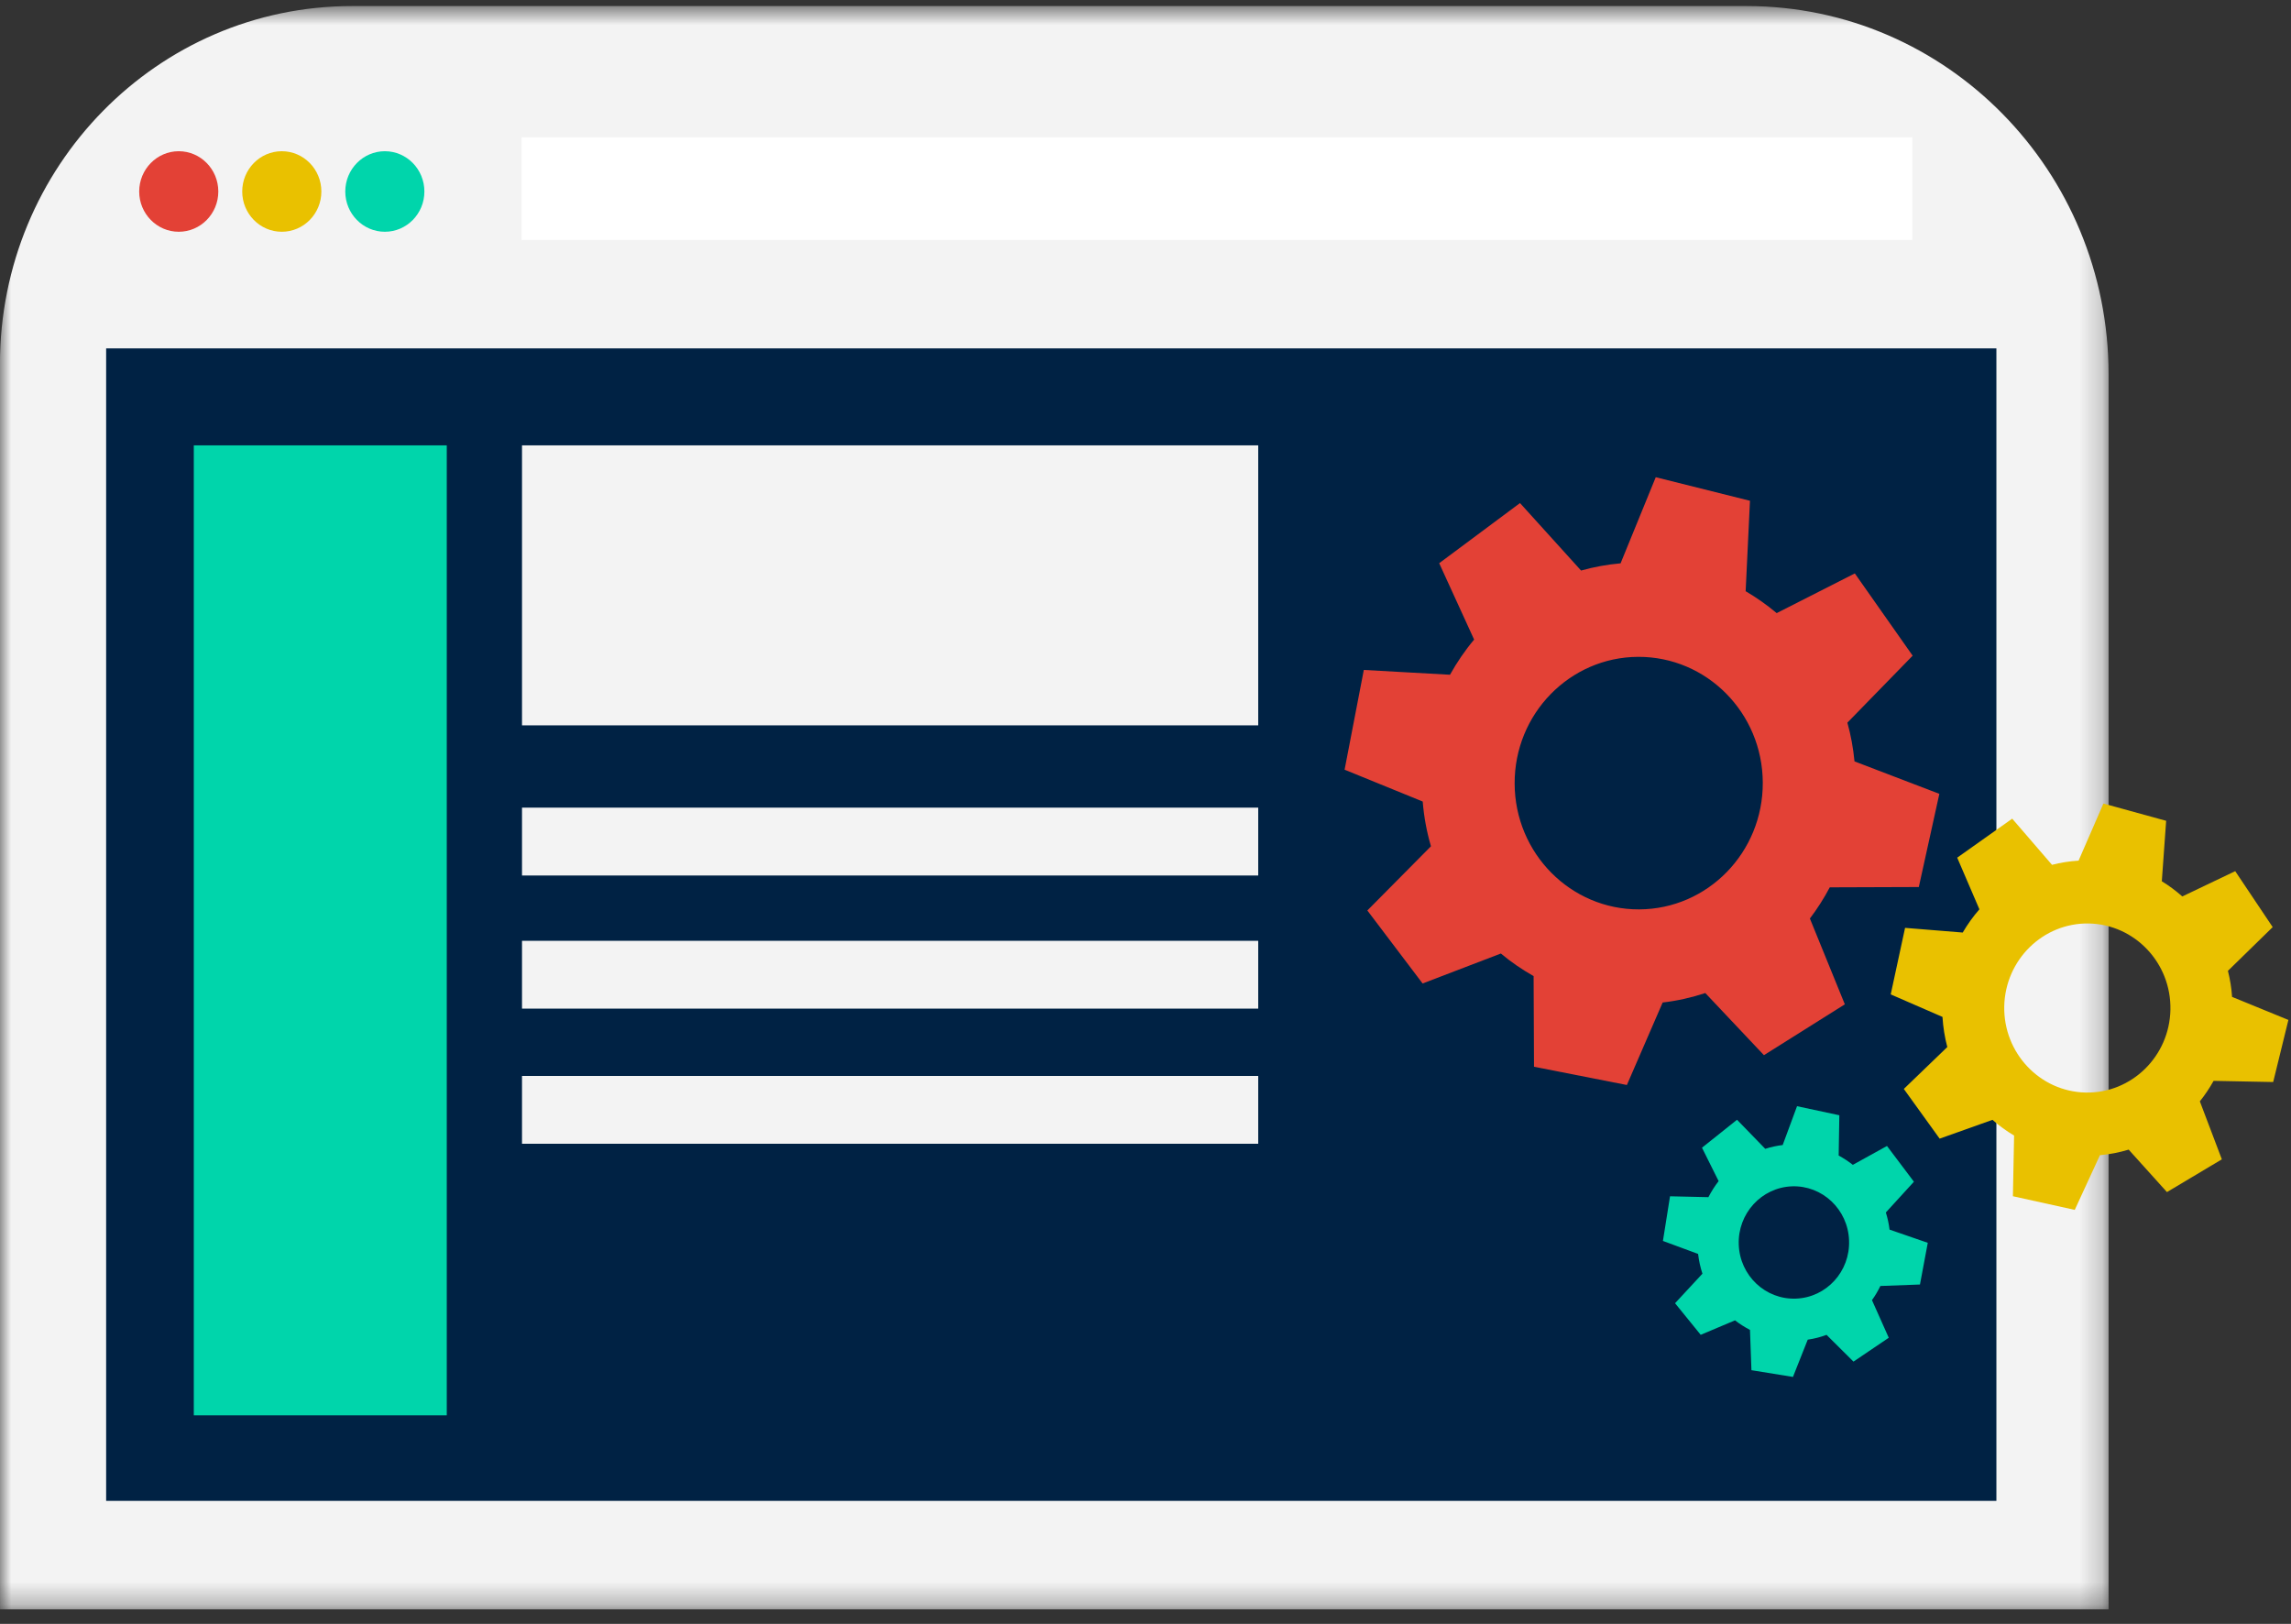
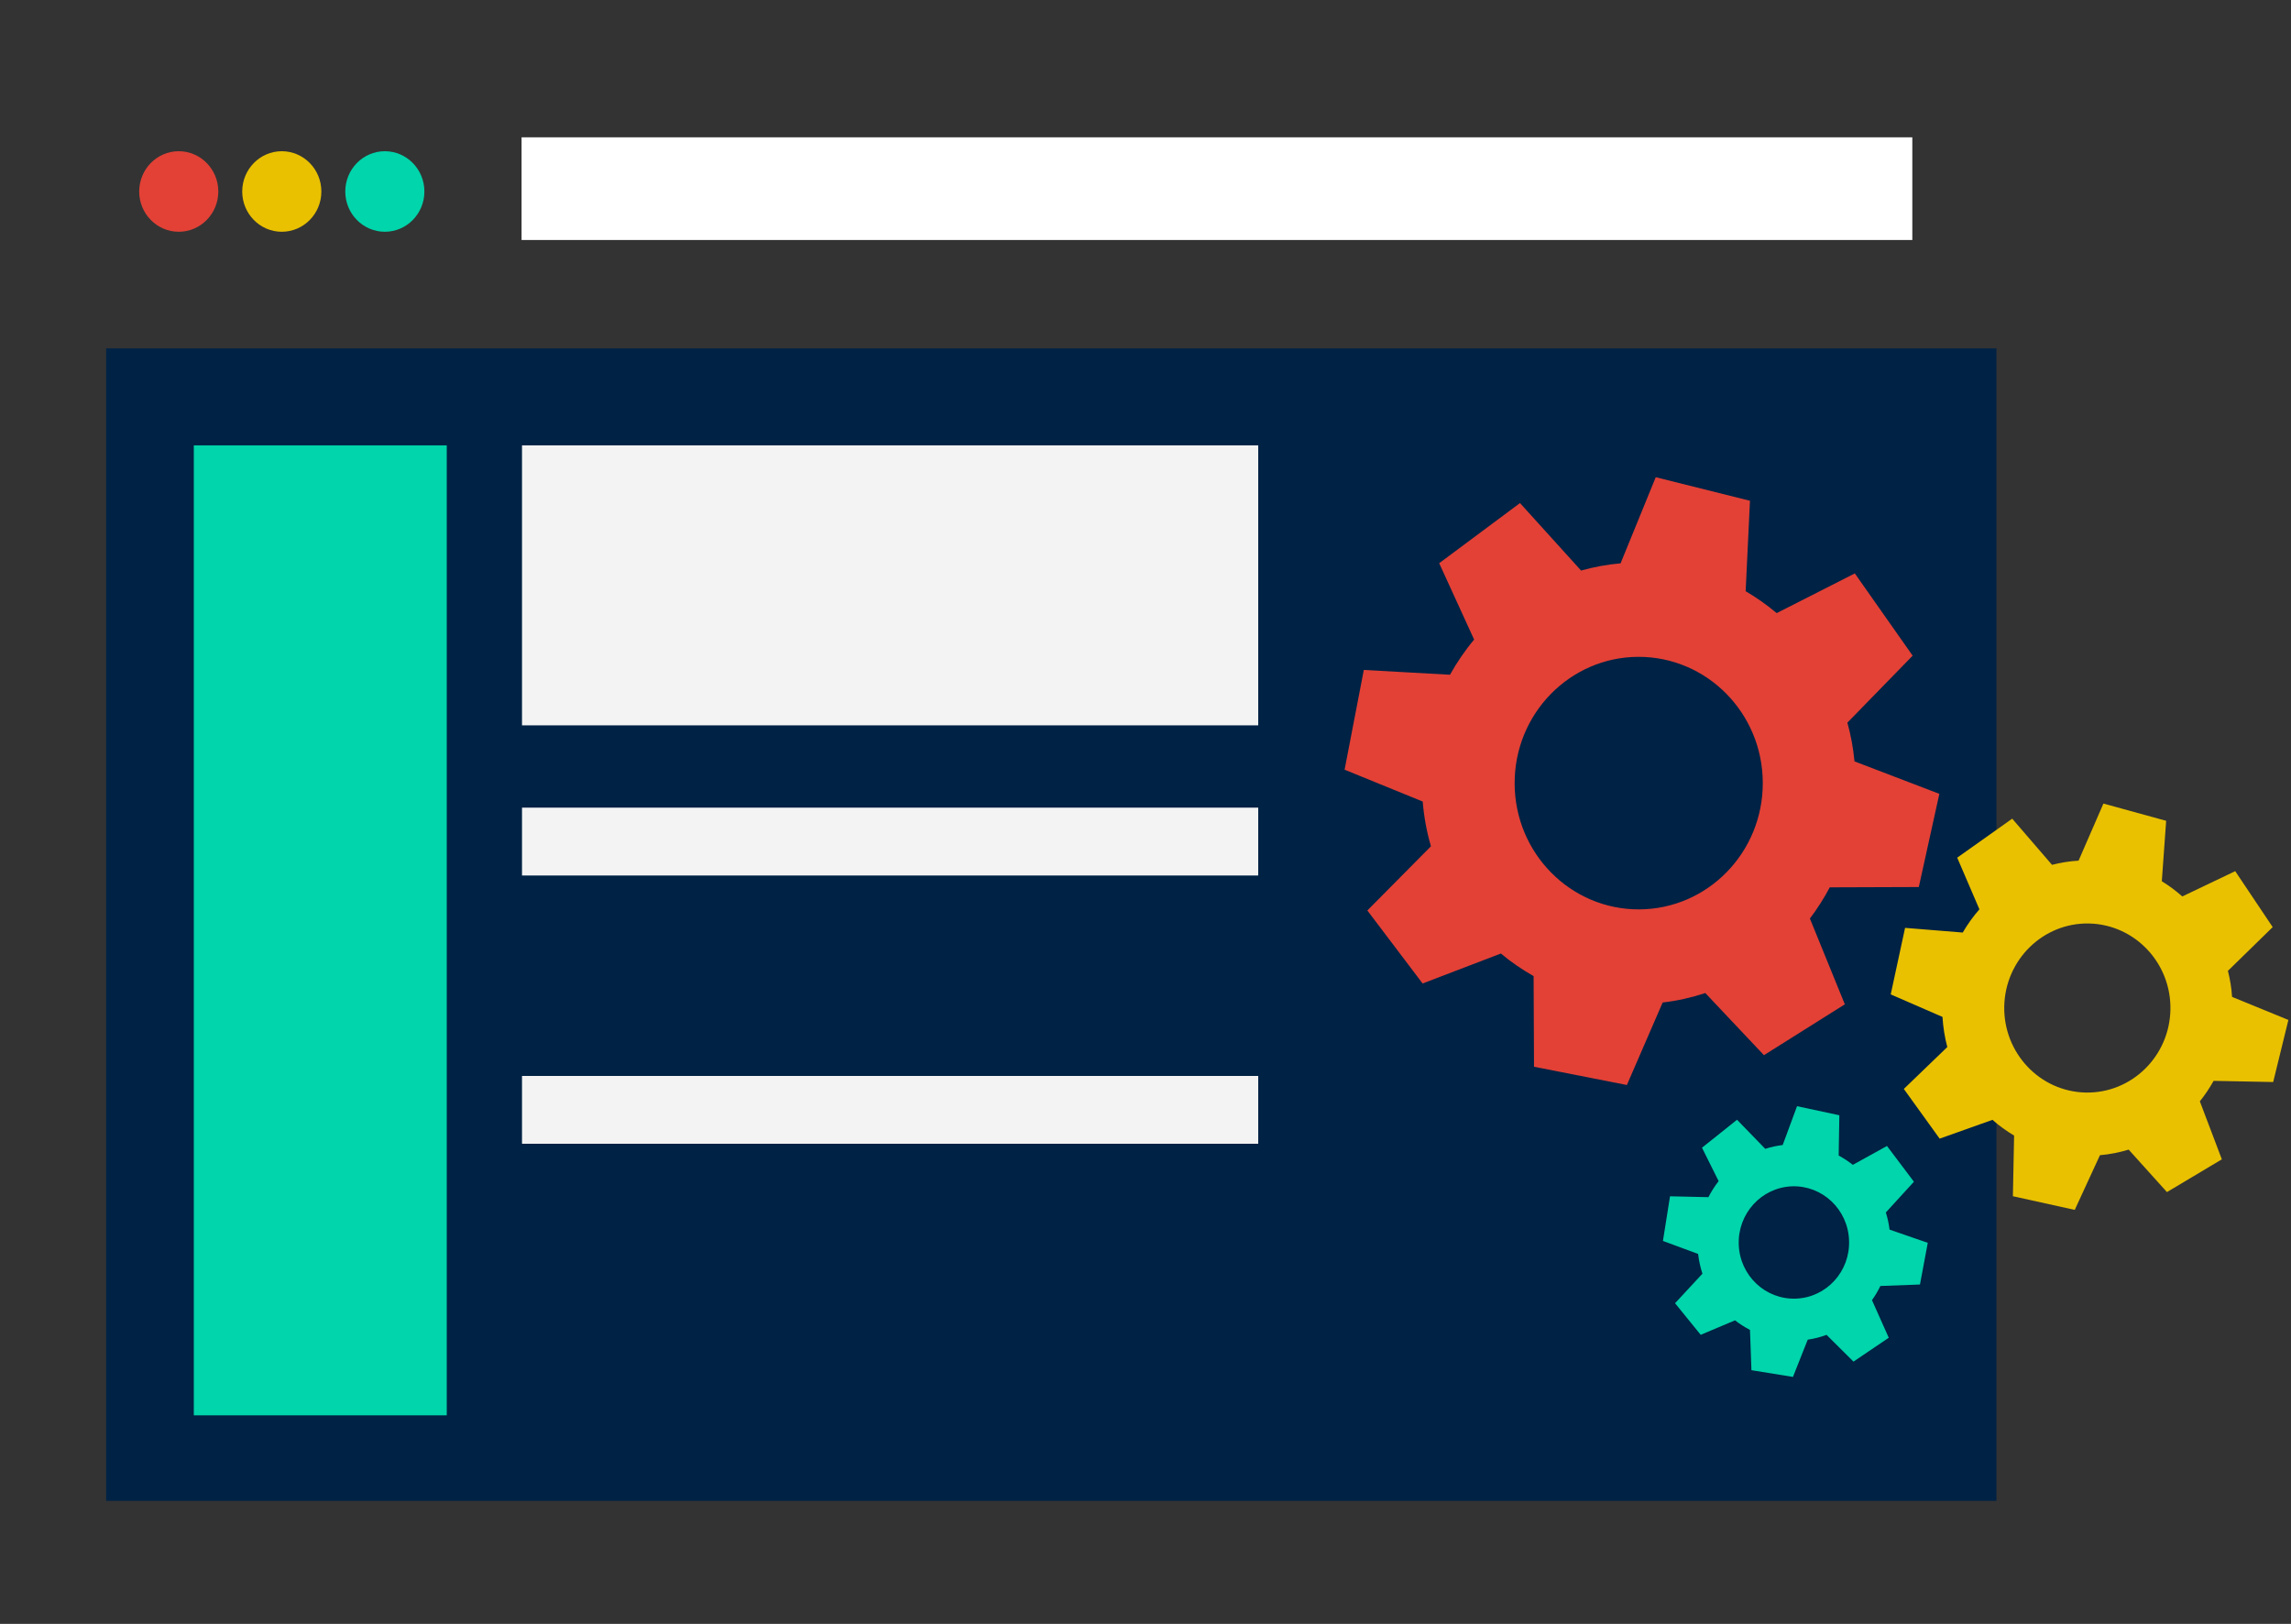
<svg xmlns="http://www.w3.org/2000/svg" xmlns:xlink="http://www.w3.org/1999/xlink" width="103px" height="73px" viewBox="0 0 103 73" version="1.1">
  <rect x="0" y="0" width="103" height="73" fill="#333333" stroke="none" />
  <title>img-website-optimization</title>
  <defs>
    <polygon id="path-1" points="0 0.655 94.798 0.655 94.798 72.727 0 72.727" />
  </defs>
  <g id="Homepage" stroke="none" stroke-width="1" fill="none" fill-rule="evenodd">
    <g id="Homepage-Desktop-1440px" transform="translate(-1054, -894)">
      <g id="Onze-diensten" transform="translate(0, 794)">
        <g id="Diensten-" transform="translate(190, 98)">
          <g id="Group-18" transform="translate(864, 0)">
            <g id="Group-3" transform="translate(0, 1.619)">
              <mask id="mask-2" fill="white">
                <use xlink:href="#path-1" />
              </mask>
              <g id="Clip-2" />
-               <path d="M94.798,72.727 L-0.002,72.727 L-0.002,16.747 C-0.002,7.859 7.082,0.654 15.82,0.654 L78.529,0.654 C87.515,0.654 94.798,8.063 94.798,17.204 L94.798,72.727 Z" id="Fill-1" fill="#F3F3F3" mask="url(#mask-2)" />
            </g>
            <polygon id="Fill-4" fill="#FFFFFF" points="23.449 12.789 85.975 12.789 85.975 8.173 23.449 8.173" />
            <path d="M9.815,10.61 C9.815,11.607 9.019,12.419 8.036,12.419 C7.056,12.419 6.258,11.607 6.258,10.61 C6.258,9.61 7.056,8.798 8.036,8.798 C9.019,8.798 9.815,9.61 9.815,10.61" id="Fill-6" fill="#E34136" />
            <path d="M14.448,10.61 C14.448,11.607 13.653,12.419 12.668,12.419 C11.687,12.419 10.89,11.607 10.89,10.61 C10.89,9.61 11.687,8.798 12.668,8.798 C13.653,8.798 14.448,9.61 14.448,10.61" id="Fill-7" fill="#E9C100" />
            <path d="M19.08,10.61 C19.08,11.607 18.285,12.419 17.302,12.419 C16.321,12.419 15.523,11.607 15.523,10.61 C15.523,9.61 16.321,8.798 17.302,8.798 C18.285,8.798 19.08,9.61 19.08,10.61" id="Fill-8" fill="#00D5AB" />
            <polygon id="Fill-9" fill="#002244" points="4.772 69.471 89.755 69.471 89.755 17.662 4.772 17.662" />
            <polygon id="Fill-10" fill="#00D5AB" points="8.713 65.626 20.086 65.626 20.086 22.021 8.713 22.021" />
            <polygon id="Fill-11" fill="#F3F3F3" points="23.469 34.608 56.568 34.608 56.568 22.021 23.469 22.021" />
            <polygon id="Fill-12" fill="#F3F3F3" points="23.469 41.358 56.568 41.358 56.568 38.307 23.469 38.307" />
-             <polygon id="Fill-13" fill="#F3F3F3" points="23.469 47.342 56.568 47.342 56.568 44.294 23.469 44.294" />
            <polygon id="Fill-14" fill="#F3F3F3" points="23.469 53.417 56.568 53.417 56.568 50.369 23.469 50.369" />
            <path d="M73.696,42.881 C70.616,42.894 68.107,40.362 68.096,37.228 C68.082,34.094 70.571,31.542 73.649,31.528 C76.732,31.517 79.239,34.046 79.252,37.18 C79.266,40.315 76.779,42.867 73.696,42.881 L73.696,42.881 Z M82.941,47.149 L81.37,43.292 C81.705,42.851 82.003,42.383 82.264,41.89 L86.267,41.876 L87.19,37.687 L83.376,36.228 C83.318,35.63 83.213,35.049 83.055,34.487 L85.99,31.476 L83.39,27.778 L79.878,29.562 C79.44,29.196 78.973,28.865 78.482,28.578 L78.676,24.512 L74.44,23.453 L72.859,27.324 C72.249,27.378 71.657,27.487 71.083,27.649 L68.337,24.615 L64.704,27.319 L66.275,30.753 C65.864,31.24 65.504,31.771 65.189,32.333 L61.315,32.117 L60.451,36.601 L63.963,38.033 C64.019,38.726 64.144,39.399 64.334,40.044 L61.474,42.93 L63.958,46.212 L67.477,44.865 C67.935,45.249 68.428,45.585 68.949,45.88 L68.967,49.955 L73.142,50.776 L74.751,47.067 C75.412,46.992 76.053,46.844 76.668,46.642 L79.304,49.435 L82.941,47.149 Z" id="Fill-15" fill="#E34136" />
            <path d="M93.772,51.115 C91.71,51.074 90.07,49.34 90.108,47.242 C90.151,45.144 91.855,43.476 93.915,43.515 C95.977,43.558 97.619,45.29 97.579,47.388 C97.539,49.485 95.834,51.156 93.772,51.115 L93.772,51.115 Z M102.199,50.642 L102.883,47.851 L100.351,46.815 C100.325,46.417 100.26,46.024 100.164,45.644 L102.177,43.678 L100.492,41.163 L98.113,42.299 C97.825,42.047 97.521,41.817 97.192,41.617 L97.387,38.899 L94.567,38.124 L93.45,40.69 C93.042,40.715 92.642,40.778 92.255,40.878 L90.466,38.803 L87.993,40.556 L88.991,42.878 C88.708,43.201 88.46,43.549 88.241,43.922 L85.649,43.712 L85.004,46.703 L87.331,47.715 C87.36,48.181 87.432,48.633 87.548,49.069 L85.593,50.953 L87.204,53.188 L89.579,52.342 C89.878,52.606 90.204,52.842 90.551,53.049 L90.497,55.776 L93.278,56.39 L94.411,53.931 C94.856,53.894 95.289,53.806 95.702,53.681 L97.423,55.59 L99.891,54.117 L98.902,51.51 C99.132,51.224 99.339,50.913 99.52,50.59 L102.199,50.642 Z" id="Fill-16" fill="#E9C100" />
            <path d="M80.743,60.379 C79.374,60.431 78.221,59.345 78.172,57.952 C78.12,56.556 79.191,55.386 80.56,55.331 C81.929,55.281 83.082,56.367 83.131,57.763 C83.185,59.156 82.113,60.329 80.743,60.379 M84.785,56.506 L86.047,55.124 L84.836,53.517 L83.301,54.365 C83.1,54.208 82.888,54.068 82.664,53.947 L82.694,52.136 L80.792,51.729 L80.147,53.474 C79.876,53.508 79.613,53.565 79.363,53.645 L78.094,52.338 L76.519,53.595 L77.267,55.097 C77.091,55.32 76.941,55.563 76.807,55.818 L75.082,55.779 L74.763,57.786 L76.344,58.37 C76.38,58.677 76.445,58.974 76.539,59.258 L75.308,60.586 L76.461,62.006 L78.004,61.356 C78.214,61.52 78.44,61.661 78.677,61.786 L78.742,63.597 L80.609,63.899 L81.273,62.224 C81.565,62.183 81.849,62.108 82.119,62.008 L83.33,63.211 L84.916,62.138 L84.161,60.447 C84.307,60.247 84.429,60.036 84.539,59.811 L86.319,59.745 L86.67,57.87 L84.952,57.277 C84.919,57.013 84.863,56.754 84.785,56.506" id="Fill-17" fill="#00D5AB" />
          </g>
        </g>
      </g>
    </g>
  </g>
</svg>